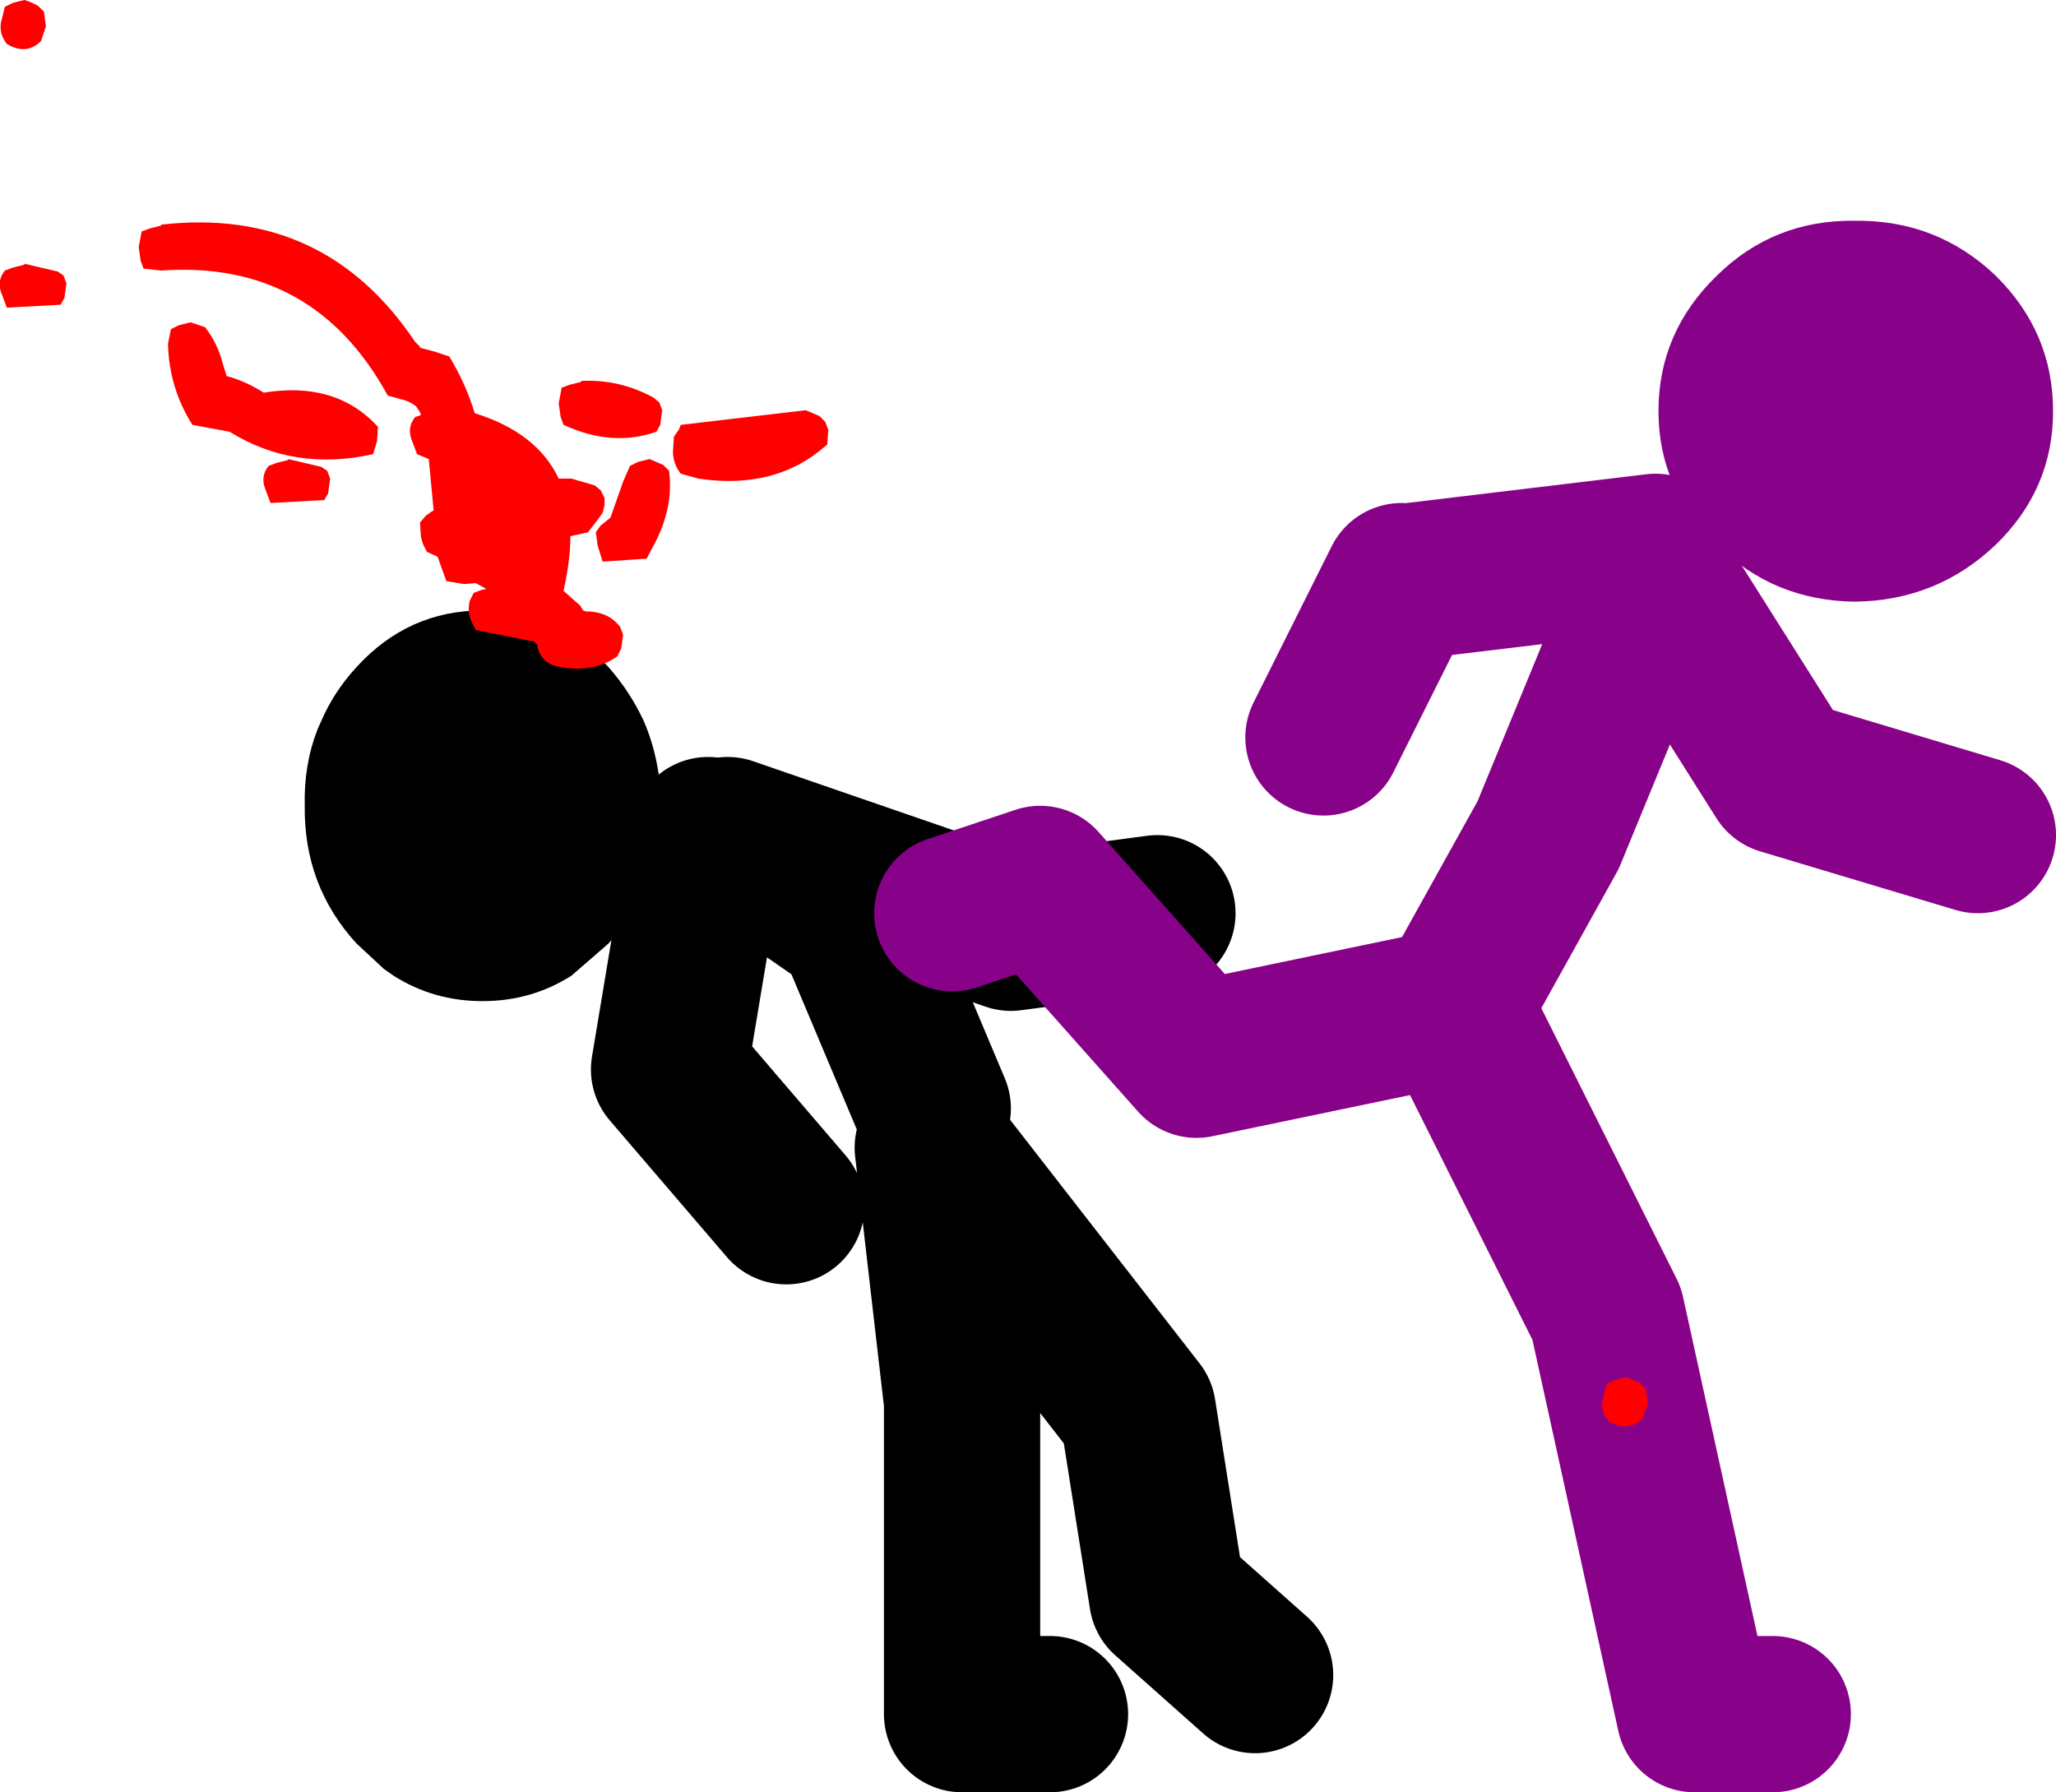
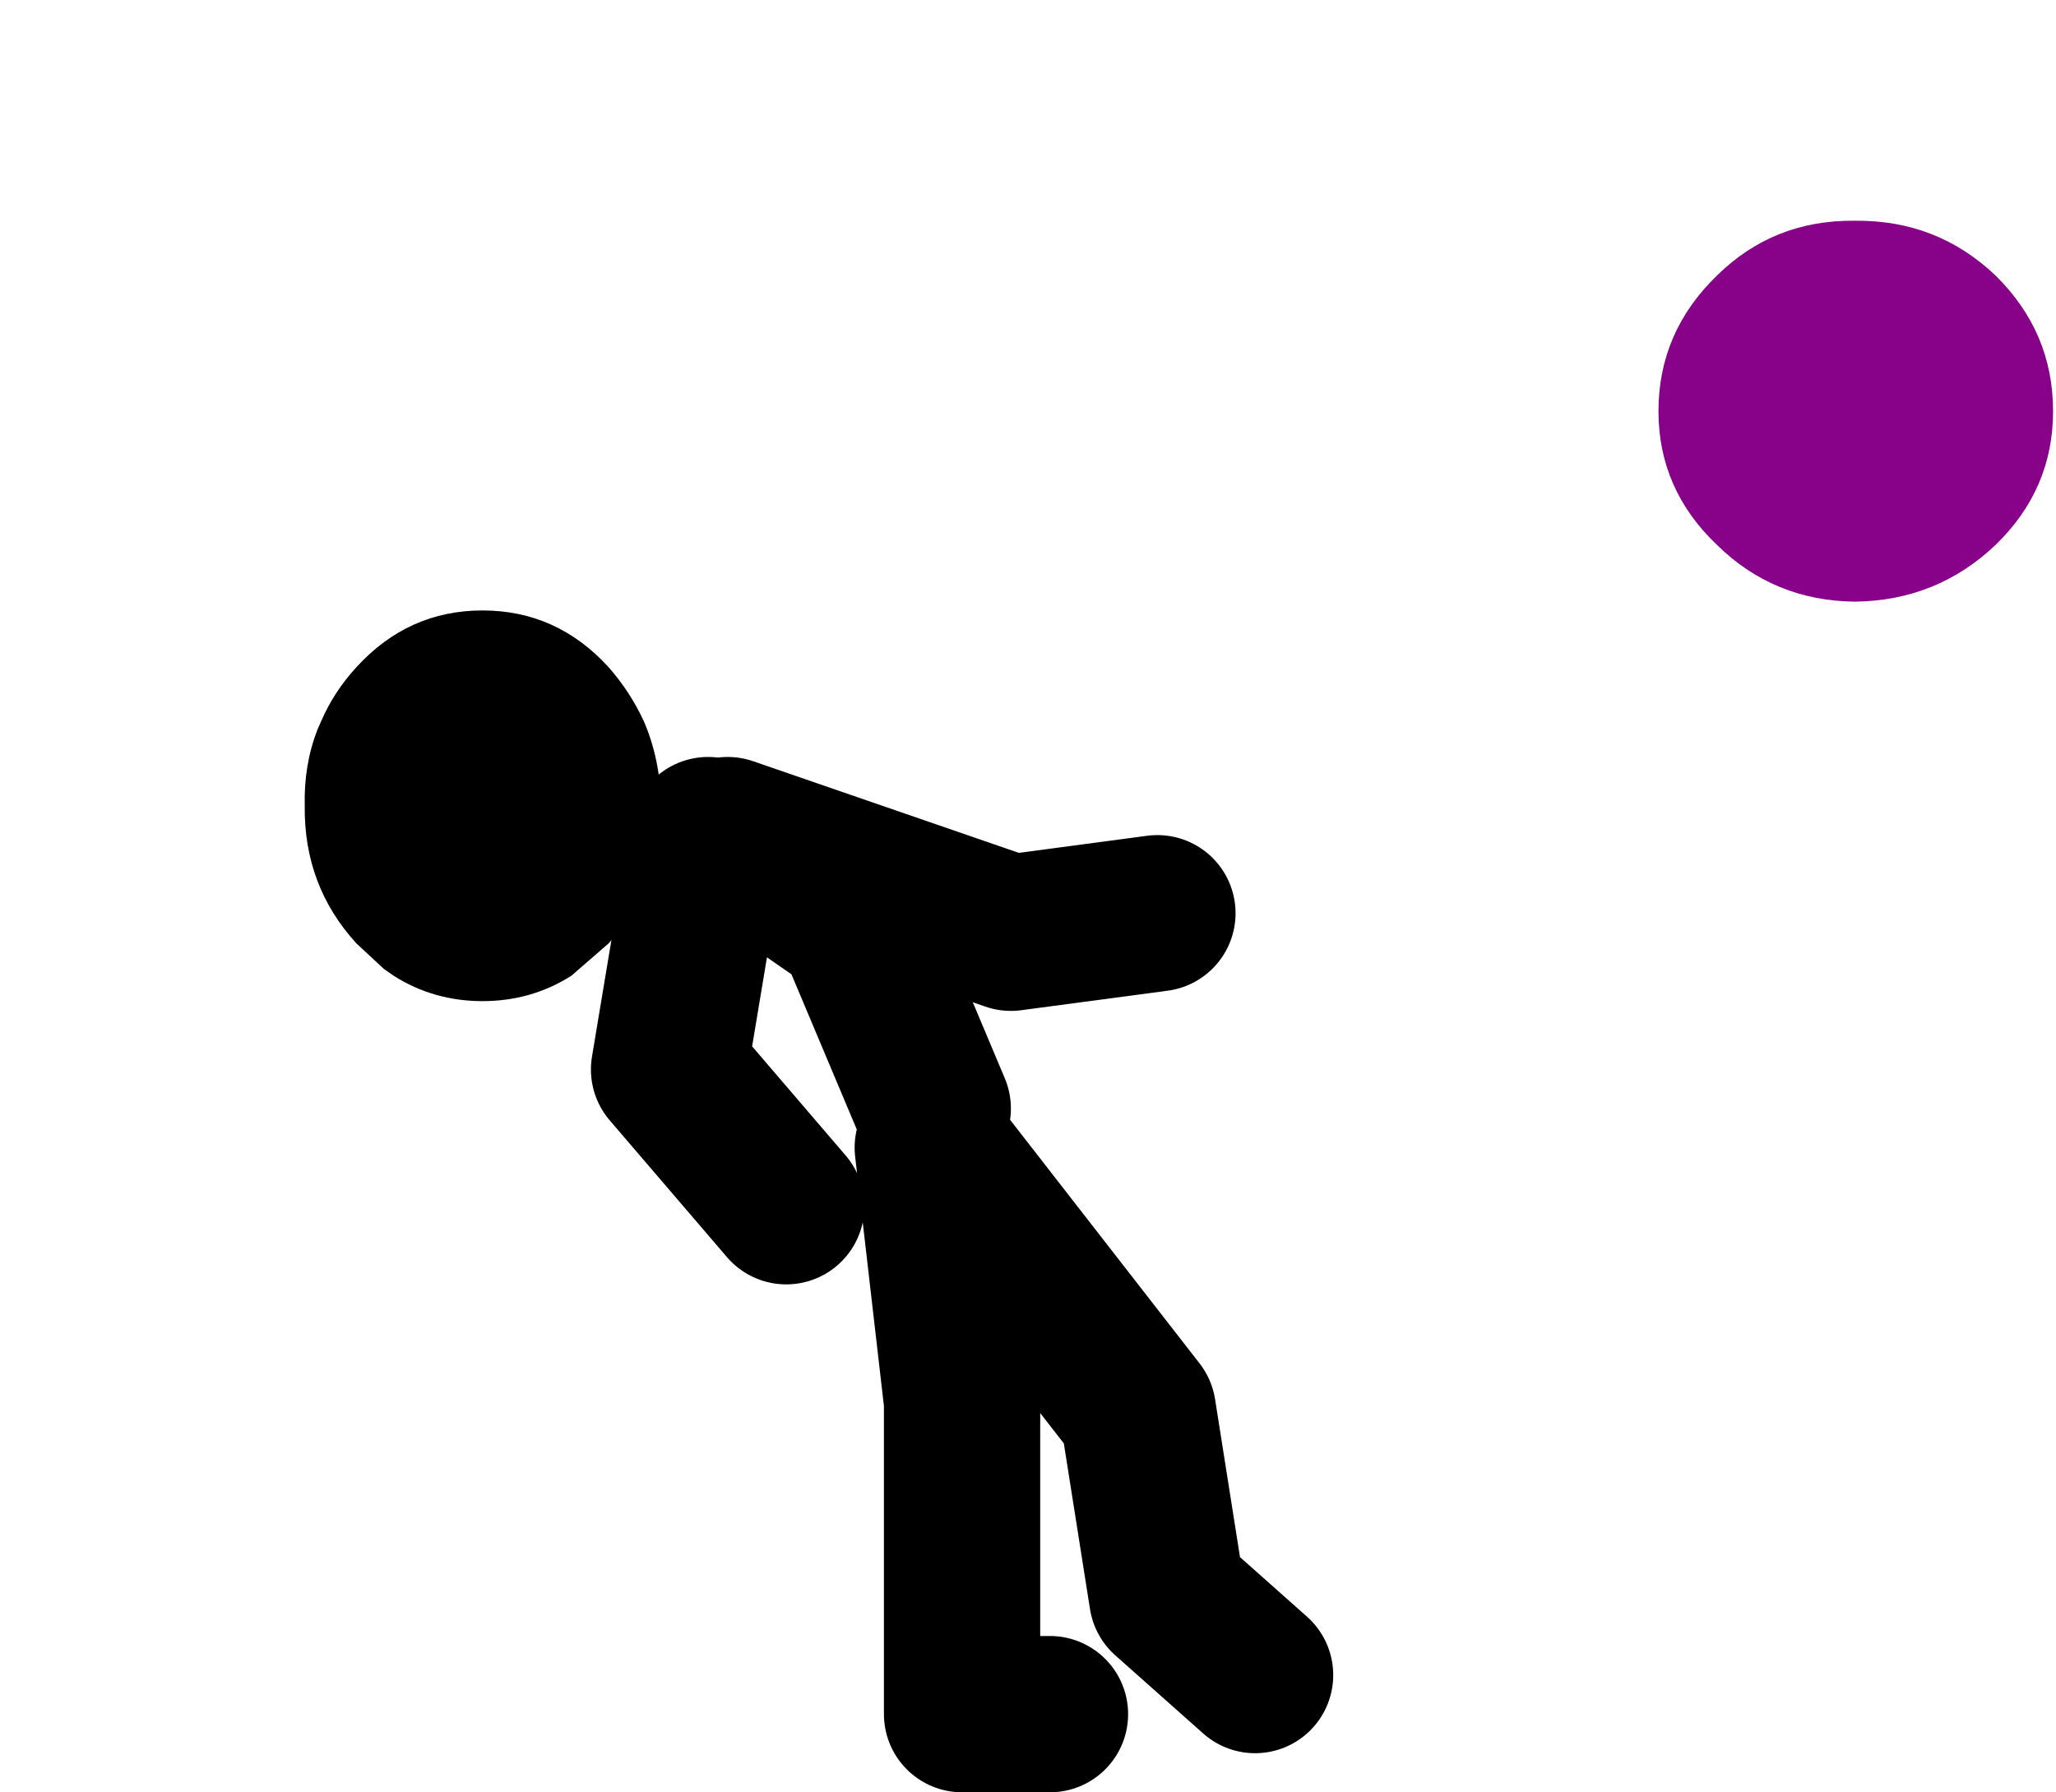
<svg xmlns="http://www.w3.org/2000/svg" height="91.75px" width="105.25px">
  <g transform="matrix(1.0, 0.0, 0.0, 1.0, 30.25, -35.25)">
    <path d="M17.5 92.0 L13.5 82.5 7.0 78.0 21.5 83.0 29.0 82.0 M6.0 78.0 L4.0 90.0 10.0 97.0 M23.5 123.0 L19.0 123.0 19.0 107.0 17.5 94.0 28.0 107.5 29.5 117.0 34.0 121.0" fill="none" stroke="#000000" stroke-linecap="round" stroke-linejoin="round" stroke-width="8.0" />
    <path d="M2.7 72.15 Q3.55 74.1 3.6 76.5 3.55 80.6 0.9 83.55 L-1.0 85.2 Q-3.05 86.5 -5.55 86.5 -8.05 86.5 -10.1 85.2 L-10.6 84.85 -12.0 83.55 Q-14.7 80.6 -14.65 76.5 -14.7 74.4 -14.0 72.6 L-13.8 72.15 Q-13.15 70.65 -12.0 69.4 -9.35 66.5 -5.55 66.5 -1.75 66.5 0.9 69.4 2.0 70.65 2.7 72.15" fill="#000000" fill-rule="evenodd" stroke="none" />
-     <path d="M43.0 87.0 L31.0 89.5 23.0 80.5 18.5 82.0 M44.0 87.0 L49.0 78.0 52.5 69.5 55.0 66.5 M55.0 65.5 L61.0 75.0 71.0 78.0 M54.5 63.5 L42.0 65.0 M41.5 65.0 L37.5 73.0 M60.5 123.0 L56.5 123.0 52.0 102.5 44.5 87.5" fill="none" stroke="#880189" stroke-linecap="round" stroke-linejoin="round" stroke-width="8.0" />
    <path d="M71.9 49.35 Q74.85 52.25 74.85 56.3 74.85 60.3 71.9 63.15 68.9 66.0 64.7 66.05 60.55 66.0 57.65 63.15 54.65 60.3 54.65 56.3 54.65 52.25 57.65 49.35 60.55 46.5 64.7 46.55 68.9 46.5 71.9 49.35" fill="#880189" fill-rule="evenodd" stroke="none" />
-     <path d="M11.7 56.55 L12.0 56.85 12.15 57.25 12.1 58.0 Q9.5 60.35 5.5 59.75 L4.6 59.5 Q4.2 59.0 4.2 58.35 L4.25 57.6 4.5 57.25 4.6 57.0 11.0 56.25 11.7 56.55 M3.65 56.25 L3.55 57.0 3.35 57.35 Q1.1 58.15 -1.4 57.0 L-1.55 56.6 -1.65 55.9 -1.5 55.1 -1.1 54.95 -0.5 54.8 -0.5 54.75 Q1.45 54.65 3.2 55.6 L3.5 55.85 3.65 56.25 M0.5 60.35 L0.7 60.75 0.7 61.1 0.6 61.5 0.35 61.85 -0.15 62.5 -1.05 62.7 Q-1.05 63.85 -1.35 65.25 L-1.4 65.5 -0.55 66.25 -0.4 66.5 -0.25 66.55 Q0.9 66.55 1.5 67.35 L1.65 67.75 1.55 68.45 1.35 68.85 Q0.15 69.7 -1.55 69.4 -2.6 69.25 -2.75 68.25 L-2.9 68.1 -5.9 67.5 -6.1 67.1 Q-6.35 66.6 -6.2 66.0 L-6.0 65.6 -5.6 65.45 -5.35 65.4 -5.9 65.1 -6.5 65.15 -7.4 65.0 -7.85 63.75 -8.4 63.5 -8.6 63.1 -8.7 62.75 -8.75 62.0 -8.45 61.65 -8.1 61.4 -8.05 61.4 -8.3 58.75 -8.9 58.5 -9.2 57.7 Q-9.4 57.1 -9.0 56.6 L-8.7 56.5 -8.75 56.35 -8.95 56.05 Q-9.2 55.85 -9.5 55.75 L-10.4 55.5 Q-14.2 48.55 -22.0 49.1 L-22.9 49.0 -23.05 48.6 -23.15 47.9 -23.0 47.1 -22.6 46.95 -22.0 46.8 -22.0 46.75 Q-13.65 45.8 -9.0 52.75 L-8.75 53.0 -8.75 53.05 -8.0 53.25 -7.25 53.5 Q-6.4 54.9 -5.95 56.4 -2.75 57.4 -1.65 59.75 L-1.0 59.75 0.2 60.1 0.5 60.35 M1.65 59.9 L2.0 59.1 2.4 58.9 3.0 58.75 3.7 59.05 4.0 59.35 Q4.25 61.2 3.25 63.1 L2.85 63.85 0.6 64.0 0.35 63.2 0.25 62.5 0.5 62.15 1.0 61.75 1.65 59.9 M54.0 106.35 L54.1 107.1 53.85 107.85 Q53.1 108.6 52.1 108.0 51.65 107.5 51.8 106.9 L52.0 106.1 52.4 105.9 53.0 105.75 53.7 106.05 54.0 106.35 M-28.3 35.55 L-28.0 35.85 -27.9 36.6 -28.15 37.35 Q-28.9 38.1 -29.9 37.5 -30.3 37.0 -30.2 36.4 L-30.0 35.6 -29.6 35.4 -29.0 35.25 Q-28.65 35.35 -28.3 35.55 M-27.3 49.15 L-27.0 49.35 -26.85 49.75 -26.95 50.5 -27.15 50.85 -29.9 51.0 -30.2 50.2 Q-30.4 49.6 -30.0 49.1 L-29.6 48.95 -29.0 48.8 -29.0 48.75 -27.3 49.15 M-18.65 54.5 Q-17.7 54.75 -16.75 55.35 -13.05 54.75 -10.9 57.1 L-10.95 57.85 -11.15 58.5 Q-15.2 59.4 -18.5 57.35 L-20.4 57.0 Q-21.6 55.1 -21.65 52.85 L-21.5 52.1 -21.1 51.9 -20.5 51.75 -19.75 52.0 Q-19.1 52.85 -18.85 53.85 L-18.65 54.5 M-16.1 58.95 L-15.5 58.8 -15.5 58.75 -13.8 59.15 -13.5 59.35 -13.35 59.75 -13.45 60.5 -13.65 60.85 -16.4 61.0 -16.7 60.2 Q-16.9 59.6 -16.5 59.1 L-16.1 58.95" fill="#ff0000" fill-rule="evenodd" stroke="none" />
  </g>
</svg>